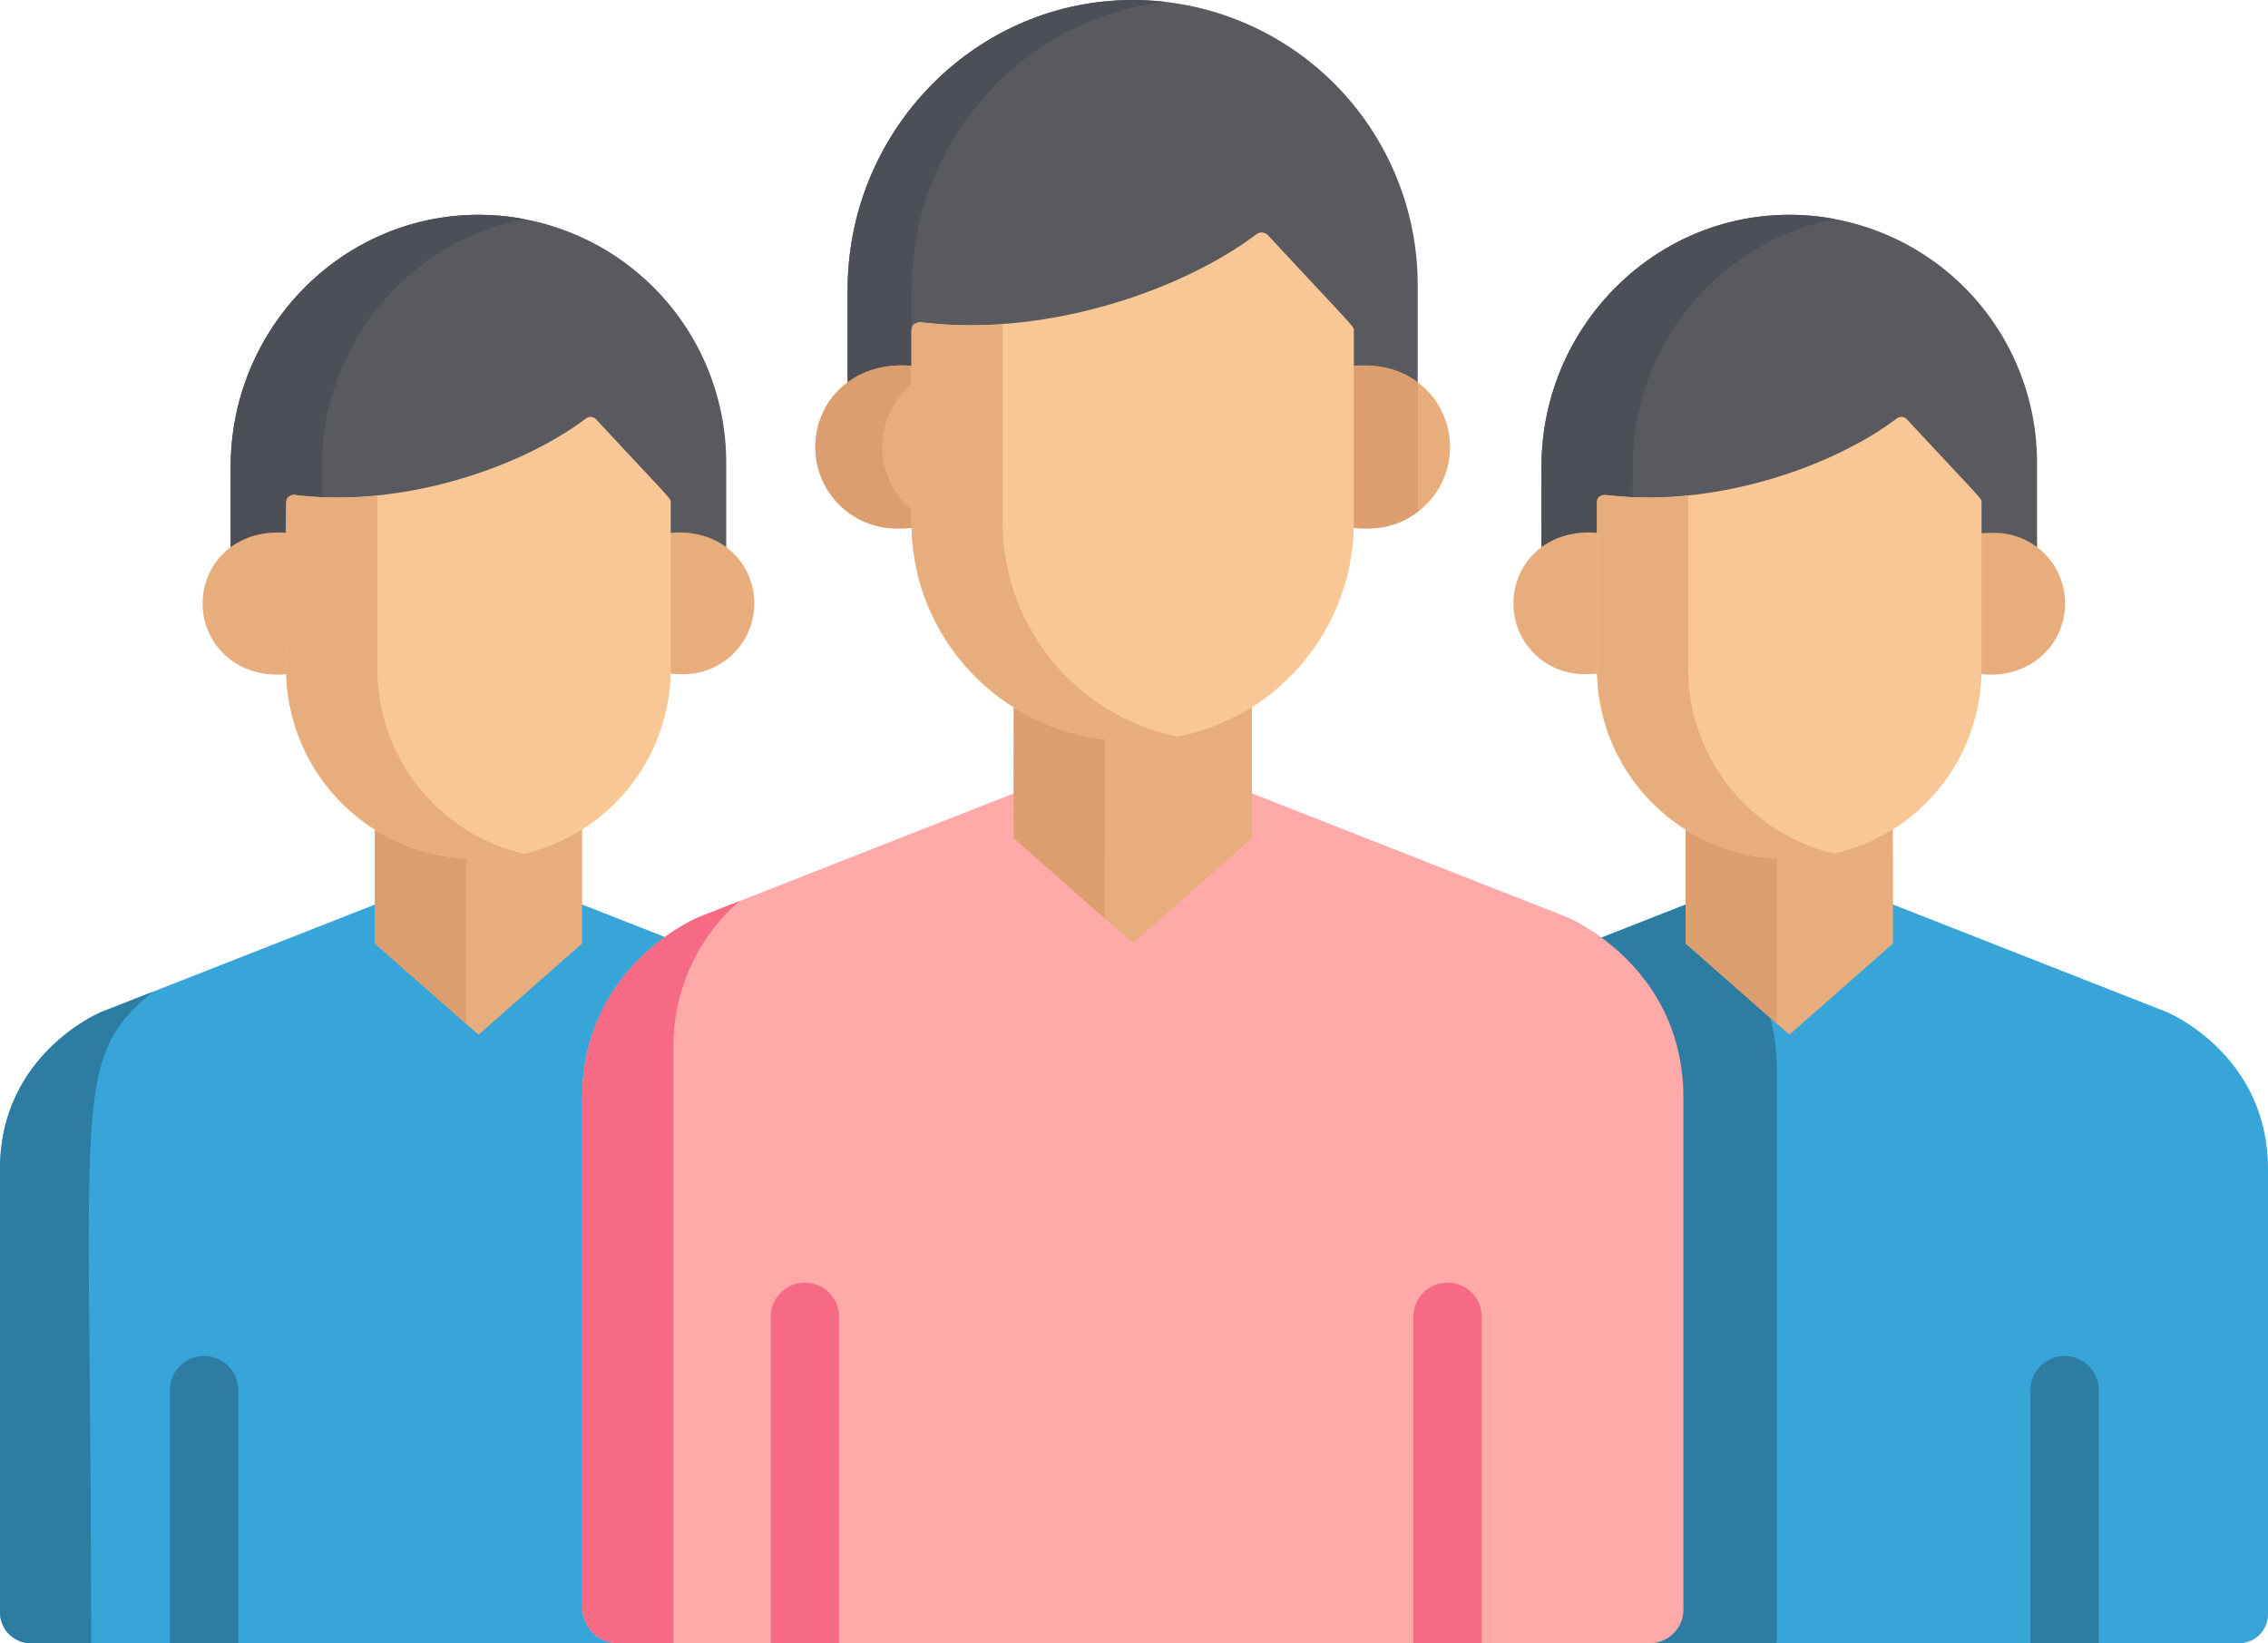
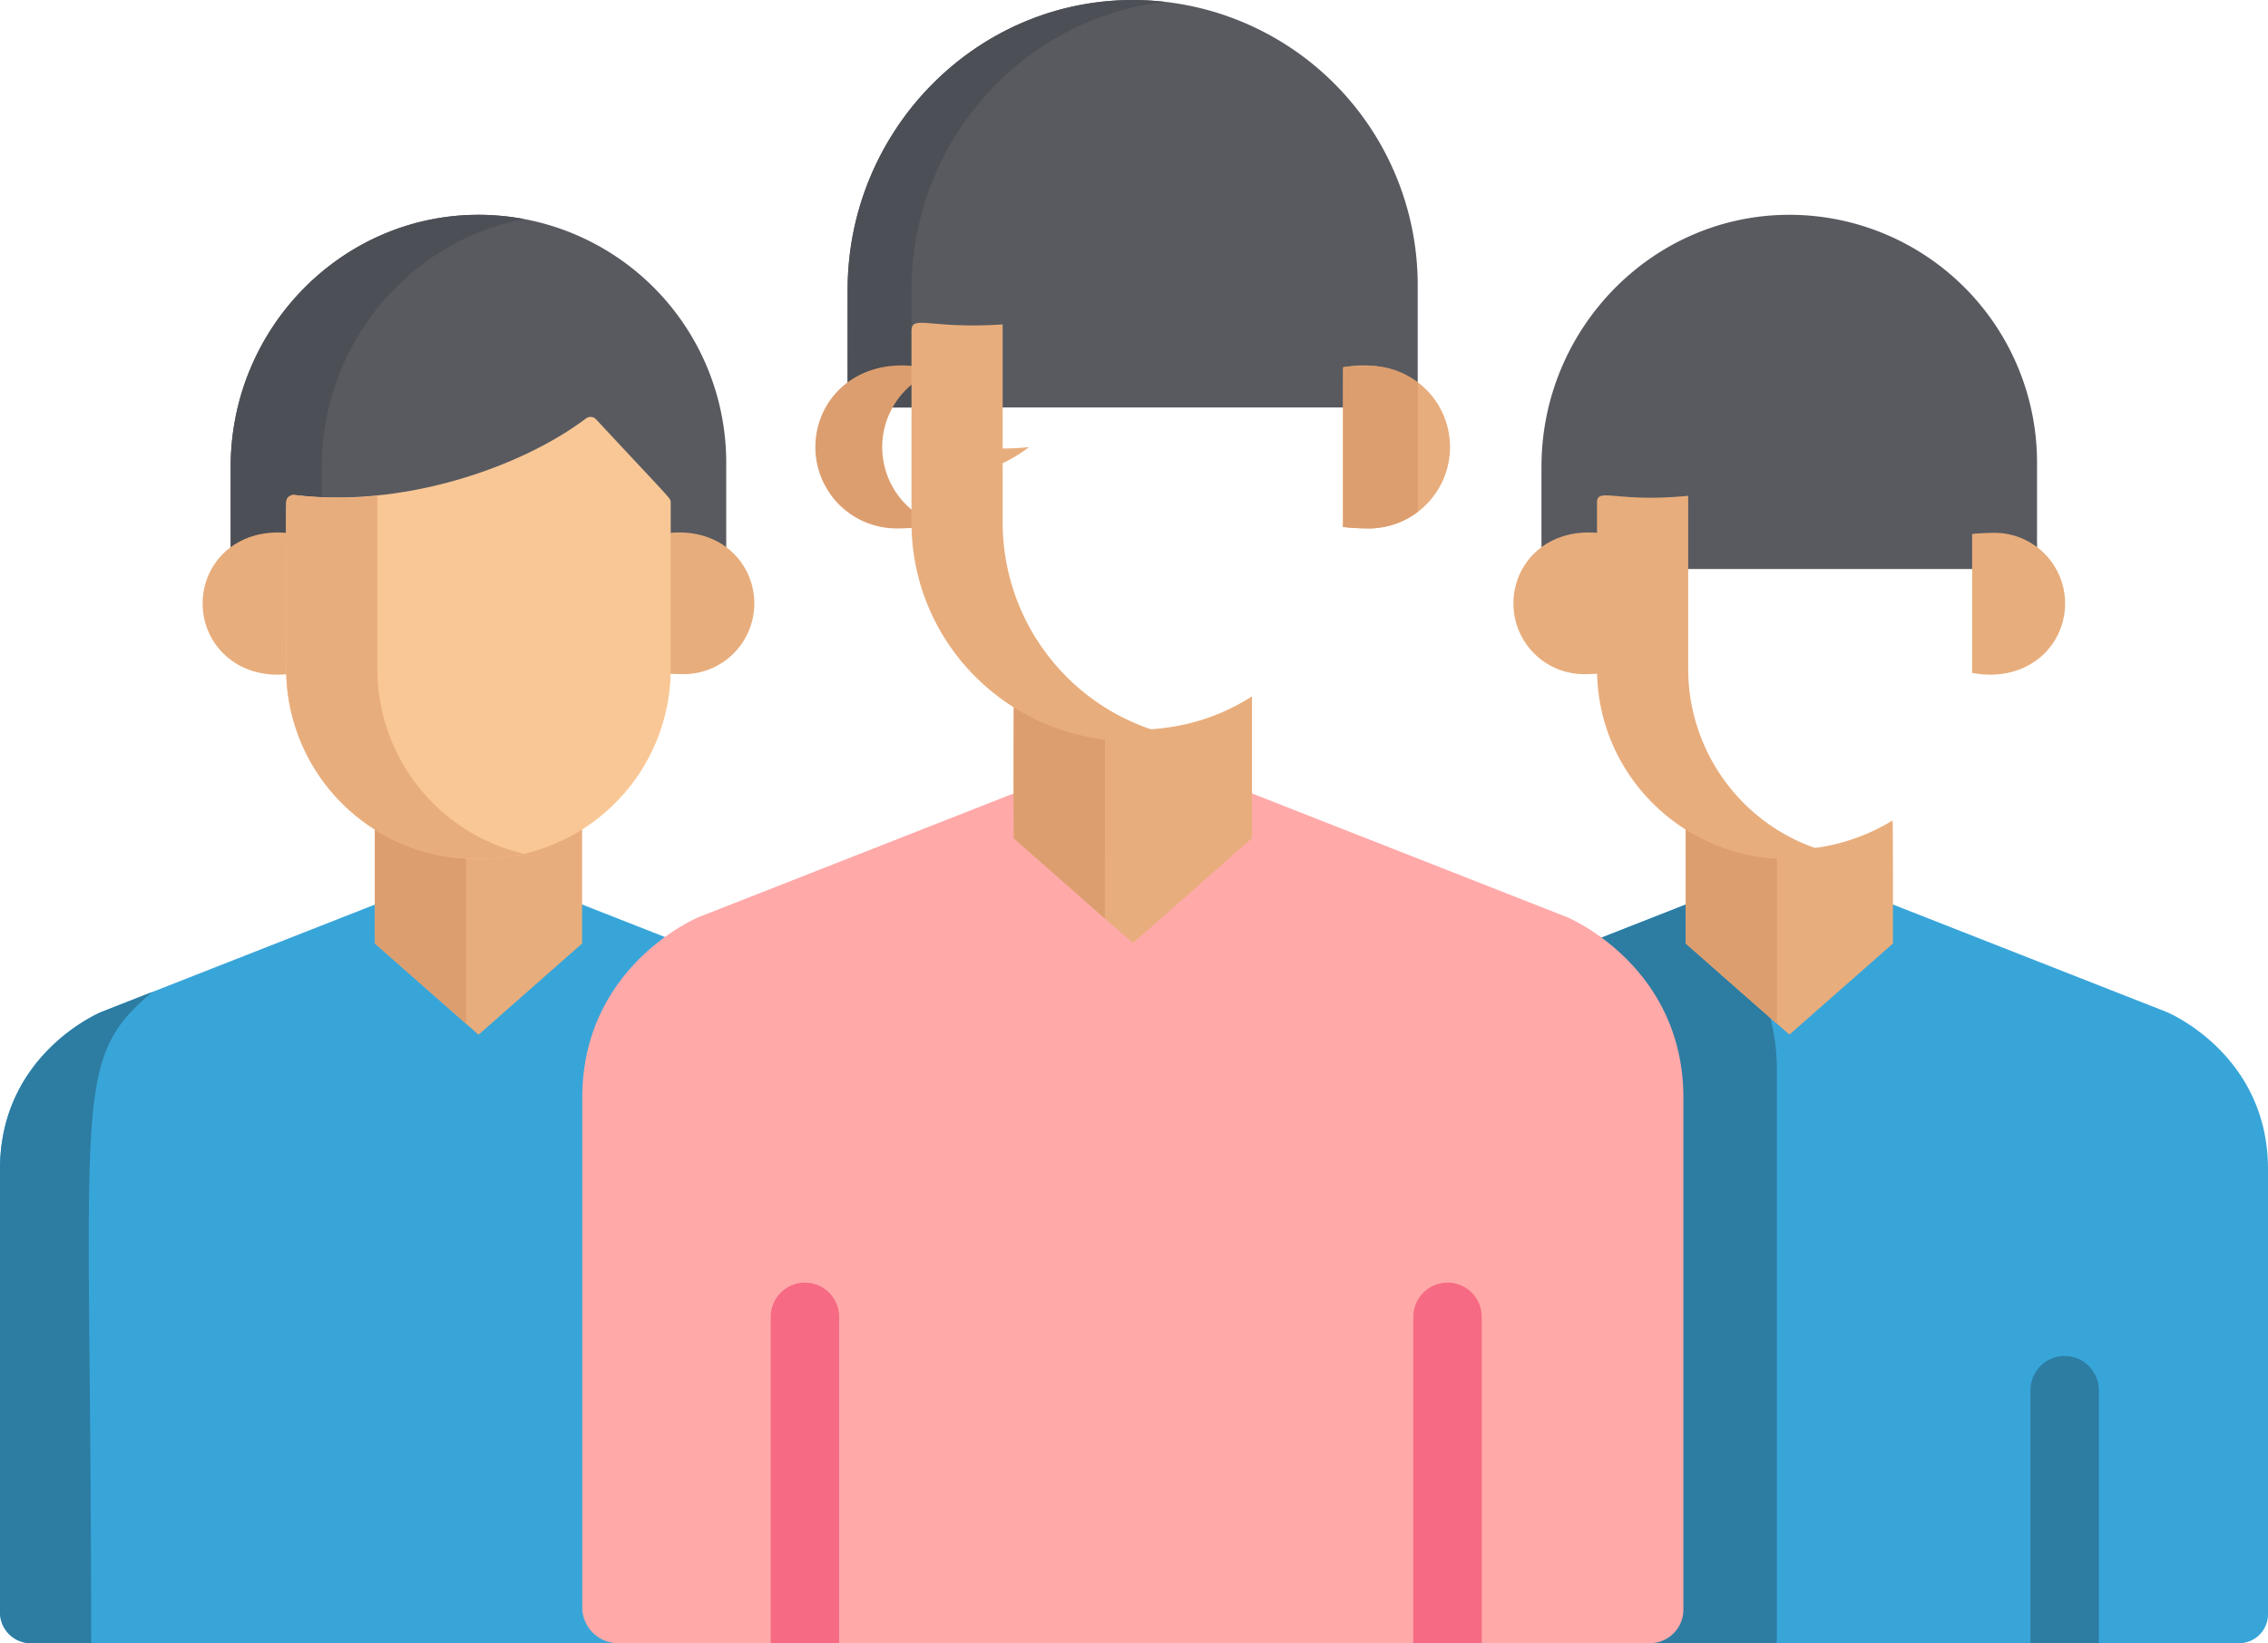
<svg xmlns="http://www.w3.org/2000/svg" width="569.061" height="412.279" viewBox="0 0 569.061 412.279">
  <g id="Groupe_4074" data-name="Groupe 4074" transform="translate(-238 -1492)">
    <path id="Tracé_6522" data-name="Tracé 6522" d="M510.665,301.688l-68.689-26.973H390.02l-68.689,26.973s-25.417,10.449-25.417,39.426V452.293a7.761,7.761,0,0,0,7.761,7.761H528.828a7.254,7.254,0,0,0,7.255-7.254V341.115C536.082,312.136,510.665,301.688,510.665,301.688Z" transform="translate(270.978 1444.225)" fill="#38a5d9" />
    <path id="Tracé_6523" data-name="Tracé 6523" d="M412.858,458.593V316.259c0-22.91-13.811-35.752-22.449-41.545h-.388l-68.689,26.973s-25.418,10.449-25.418,39.426V452.292a7.761,7.761,0,0,0,7.761,7.761H412.724A8.539,8.539,0,0,0,412.858,458.593Z" transform="translate(270.978 1444.225)" fill="#2d7ca2" />
    <path id="Tracé_6524" data-name="Tracé 6524" d="M411.433,119.034c-34.991-.7-63.444,28.189-63.444,63.186,0,.112-.04,25.674.072,25.674H472.328v-26.7A62.167,62.167,0,0,0,411.433,119.034Z" transform="translate(276.782 1426.873)" fill="#585a60" />
-     <path id="Tracé_6525" data-name="Tracé 6525" d="M370.863,182.221c0-30.659,21.837-56.629,50.774-62.126a62.3,62.3,0,0,0-10.2-1.06c-34.991-.7-63.444,28.189-63.444,63.186,0,.112-.04,25.674.072,25.674h22.872C370.832,207.9,370.863,182.323,370.863,182.221Z" transform="translate(276.782 1426.873)" fill="#4c4f56" />
    <path id="Tracé_6526" data-name="Tracé 6526" d="M364.928,191.119c-14.139-2.411-23.273,6.89-23.273,17.43a17.729,17.729,0,0,0,17.73,17.73,52.7,52.7,0,0,0,5.622-.313C365.005,225.9,364.994,191.13,364.928,191.119Z" transform="translate(276.078 1434.865)" fill="#e8ad7c" />
    <path id="Tracé_6527" data-name="Tracé 6527" d="M450.809,190.81c-.266,0-5.6.107-5.6.371,0,39.668.009,33.056-.023,34.774,13.8,2.581,23.35-6.656,23.35-17.415A17.731,17.731,0,0,0,450.809,190.81Z" transform="translate(287.616 1434.874)" fill="#e8ad7c" />
    <path id="Tracé_6528" data-name="Tracé 6528" d="M380.661,255.747a.071.071,0,0,0-.109.06c0,.051-.013,30.8.024,30.829.074.066,25.945,22.878,26.019,22.814l25.923-22.814a.071.071,0,0,0,.024-.054c0-.2.06-30.94-.109-30.835A49.489,49.489,0,0,1,380.661,255.747Z" transform="translate(280.412 1442.11)" fill="#e8ad7c" />
    <path id="Tracé_6529" data-name="Tracé 6529" d="M403.426,262.915a47.318,47.318,0,0,1-22.764-7.168.071.071,0,0,0-.109.06c0,.051-.013,30.8.024,30.829l22.848,20.107V262.915Z" transform="translate(280.412 1442.11)" fill="#dd9e6f" />
-     <path id="Tracé_6530" data-name="Tracé 6530" d="M438.283,165.255a1.9,1.9,0,0,0-2.544-.222c-15.952,12.064-45.567,22.547-73.079,19.2a1.906,1.906,0,0,0-2.136,1.893V227.86a47.651,47.651,0,0,0,47.651,47.651c29.167,0,48.829-22.587,48.829-47.651v-41.7C457,185.011,457.785,186.218,438.283,165.255Z" transform="translate(278.18 1431.958)" fill="#f9c795" />
    <path id="Tracé_6531" data-name="Tracé 6531" d="M383.4,225.886V182.462c-17.961,1.776-22.873-2.216-22.873,1.691v41.733c0,30.393,28.26,53.713,59.676,46.4A47.658,47.658,0,0,1,383.4,225.886Z" transform="translate(278.18 1433.933)" fill="#e8ad7c" />
    <path id="Tracé_6532" data-name="Tracé 6532" d="M214.75,301.688l-68.689-26.973H94.106L25.418,301.688S0,312.136,0,341.114V452.293a7.761,7.761,0,0,0,7.761,7.761H232.913a7.254,7.254,0,0,0,7.254-7.254V341.115C240.167,312.136,214.75,301.688,214.75,301.688Z" transform="translate(238 1444.225)" fill="#38a5d9" />
    <path id="Tracé_6533" data-name="Tracé 6533" d="M38.247,294.45l-12.829,5.038S0,309.937,0,338.915V450.094a7.761,7.761,0,0,0,7.761,7.761H22.874C22.872,320.272,17.615,311.788,38.247,294.45Z" transform="translate(238 1446.424)" fill="#2d7ca2" />
    <path id="Tracé_6534" data-name="Tracé 6534" d="M378.491,280.666l-79.018-31.028H239.7l-79.018,31.028s-29.24,12.021-29.24,45.356V453.838a9.011,9.011,0,0,0,9.012,9.012H399.3a8.429,8.429,0,0,0,8.429-8.429v-128.4C407.731,292.688,378.491,280.666,378.491,280.666Z" transform="translate(252.65 1441.43)" fill="#ffa9a9" />
-     <path id="Tracé_6535" data-name="Tracé 6535" d="M154.319,310.944a48.058,48.058,0,0,1,16.582-37l-10.215,4.011s-29.24,12.021-29.24,45.356V451.128a9.012,9.012,0,0,0,9.012,9.012h13.862C154.319,435.965,154.319,327.423,154.319,310.944Z" transform="translate(252.65 1444.139)" fill="#f66a83" />
    <path id="Tracé_6536" data-name="Tracé 6536" d="M475.524,448.695V385.212a8.577,8.577,0,1,0-17.154,0v63.483Z" transform="translate(289.085 1455.584)" fill="#2d7ca2" />
-     <path id="Tracé_6537" data-name="Tracé 6537" d="M55.513,448.695V385.212a8.577,8.577,0,1,0-17.154,0v63.483Z" transform="translate(242.275 1455.584)" fill="#2d7ca2" />
    <path id="Tracé_6538" data-name="Tracé 6538" d="M191.151,450.54V368.65a8.577,8.577,0,1,0-17.154,0v81.889h17.154Z" transform="translate(257.392 1453.738)" fill="#f66a83" />
    <path id="Tracé_6539" data-name="Tracé 6539" d="M327.641,360.074a8.577,8.577,0,0,0-8.577,8.577V450.54h17.155V368.651A8.579,8.579,0,0,0,327.641,360.074Z" transform="translate(273.559 1453.738)" fill="#f66a83" />
    <path id="Tracé_6540" data-name="Tracé 6540" d="M264.338,70.545c-40.252-.809-72.984,32.428-72.984,72.689,0,.142-.058,29.536.083,29.536H334.391V142.05A71.517,71.517,0,0,0,264.338,70.545Z" transform="translate(259.324 1421.469)" fill="#585a60" />
    <path id="Tracé_6541" data-name="Tracé 6541" d="M207.377,143.233c0-37.087,27.782-68.191,63.625-72.235-43.234-4.89-79.65,29.778-79.65,72.235v29.452c0,.129,15.979.083,16.108.083C207.337,172.769,207.377,143.357,207.377,143.233Z" transform="translate(259.326 1421.469)" fill="#4c4f56" />
-     <path id="Tracé_6542" data-name="Tracé 6542" d="M210.837,153.469c-16.265-2.773-26.771,7.926-26.771,20.05a20.4,20.4,0,0,0,20.4,20.4,60.5,60.5,0,0,0,6.466-.361C210.926,193.477,210.914,153.483,210.837,153.469Z" transform="translate(258.514 1430.663)" fill="#e8ad7c" />
+     <path id="Tracé_6542" data-name="Tracé 6542" d="M210.837,153.469a20.4,20.4,0,0,0,20.4,20.4,60.5,60.5,0,0,0,6.466-.361C210.926,193.477,210.914,153.483,210.837,153.469Z" transform="translate(258.514 1430.663)" fill="#e8ad7c" />
    <path id="Tracé_6543" data-name="Tracé 6543" d="M210.9,191.083a20.366,20.366,0,0,1,0-35.125,19.574,19.574,0,0,0-.063-2.489c-16.265-2.773-26.771,7.926-26.771,20.05a20.4,20.4,0,0,0,20.4,20.4,60.5,60.5,0,0,0,6.466-.361C210.905,192.411,210.9,193.646,210.9,191.083Z" transform="translate(258.514 1430.663)" fill="#dd9e6f" />
    <path id="Tracé_6544" data-name="Tracé 6544" d="M303.257,153.47c-.1.017-.063,38.906-.063,39.006,0,.362-.02.719-.028,1.08a60.5,60.5,0,0,0,6.466.361,20.4,20.4,0,0,0,20.4-20.4C330.03,161.521,319.682,150.67,303.257,153.47Z" transform="translate(271.787 1430.663)" fill="#e8ad7c" />
    <path id="Tracé_6545" data-name="Tracé 6545" d="M321.956,157.286a20.277,20.277,0,0,0-12.323-4.171c-.306,0-6.44.122-6.44.427v38.923c0,.362-.02.719-.028,1.08a60.515,60.515,0,0,0,6.466.361,20.286,20.286,0,0,0,12.323-4.17v-32.45Z" transform="translate(271.787 1430.673)" fill="#dd9e6f" />
    <path id="Tracé_6546" data-name="Tracé 6546" d="M257.977,236.164a54.383,54.383,0,0,1-29-8.347.081.081,0,0,0-.125.069c0,.058-.016,35.427.028,35.466.086.076,29.826,26.319,29.911,26.244.043-.039,29.829-26.248,29.829-26.307v-35.4a.081.081,0,0,0-.125-.069C278.563,234.05,268.765,236.164,257.977,236.164Z" transform="translate(263.505 1438.997)" fill="#e8ad7c" />
    <path id="Tracé_6547" data-name="Tracé 6547" d="M251.728,235.8a54.405,54.405,0,0,1-22.748-7.986c-.211-.132-.149,35.489-.1,35.535l22.845,20.117Z" transform="translate(263.503 1438.998)" fill="#dd9e6f" />
-     <path id="Tracé_6548" data-name="Tracé 6548" d="M295.225,123.717a2.19,2.19,0,0,0-2.928-.256c-18.35,13.879-52.42,25.937-84.069,22.089a2.194,2.194,0,0,0-2.457,2.177v48.009a54.817,54.817,0,0,0,54.817,54.817h1.355a54.817,54.817,0,0,0,54.817-54.817V147.76C316.759,146.494,317.893,148.085,295.225,123.717Z" transform="translate(260.932 1427.318)" fill="#f9c795" />
    <path id="Tracé_6549" data-name="Tracé 6549" d="M228.644,193.477V143.8c-18.278,1.248-22.872-2.573-22.872,1.656v48.009c0,34.233,31.172,60.85,66.9,53.761A54.831,54.831,0,0,1,228.644,193.477Z" transform="translate(260.932 1429.59)" fill="#e8ad7c" />
    <path id="Tracé_6550" data-name="Tracé 6550" d="M115.518,119.034c-34.991-.7-63.444,28.189-63.444,63.186,0,.112-.04,25.674.072,25.674H176.414v-26.7A62.167,62.167,0,0,0,115.518,119.034Z" transform="translate(243.802 1426.873)" fill="#585a60" />
    <path id="Tracé_6551" data-name="Tracé 6551" d="M74.948,182.221c0-30.659,21.837-56.629,50.774-62.126a62.294,62.294,0,0,0-10.2-1.06c-34.991-.7-63.444,28.189-63.444,63.186,0,.108-.036,25.674.072,25.674H75.019C74.9,207.9,74.948,182.343,74.948,182.221Z" transform="translate(243.802 1426.873)" fill="#4c4f56" />
    <path id="Tracé_6552" data-name="Tracé 6552" d="M69.013,191.119c-14.139-2.411-23.273,6.89-23.273,17.43,0,10.628,9.407,20.024,23.35,17.415C69.09,225.9,69.076,191.13,69.013,191.119Z" transform="translate(243.097 1434.865)" fill="#e8ad7c" />
    <path id="Tracé_6553" data-name="Tracé 6553" d="M149.351,191.119c-.086.014-.055,33.82-.055,33.907,0,.315-.018.626-.023.939a52.664,52.664,0,0,0,5.622.313,17.73,17.73,0,0,0,17.73-17.73C172.623,198.118,163.628,188.685,149.351,191.119Z" transform="translate(254.636 1434.865)" fill="#e8ad7c" />
    <path id="Tracé_6554" data-name="Tracé 6554" d="M111.3,263h-1.324a47.34,47.34,0,0,1-25.225-7.256.071.071,0,0,0-.109.06v30.776a.073.073,0,0,0,.024.055l25.923,22.814a.071.071,0,0,0,.1,0L136.6,286.637a.072.072,0,0,0,.024-.055V255.807a.071.071,0,0,0-.109-.06A47.322,47.322,0,0,1,111.3,263Z" transform="translate(247.431 1442.109)" fill="#e8ad7c" />
    <path id="Tracé_6555" data-name="Tracé 6555" d="M107.51,262.915a47.318,47.318,0,0,1-22.764-7.168.071.071,0,0,0-.109.06v30.776a.073.073,0,0,0,.024.055l22.848,20.107Z" transform="translate(247.433 1442.11)" fill="#dd9e6f" />
    <path id="Tracé_6556" data-name="Tracé 6556" d="M142.368,165.255a1.9,1.9,0,0,0-2.544-.222c-15.951,12.064-45.567,22.547-73.08,19.2a1.906,1.906,0,0,0-2.136,1.893V227.86a47.651,47.651,0,0,0,47.651,47.651h1.178a47.651,47.651,0,0,0,47.651-47.651v-41.7C161.088,185.011,161.87,186.218,142.368,165.255Z" transform="translate(245.201 1431.958)" fill="#f9c795" />
    <path id="Tracé_6557" data-name="Tracé 6557" d="M87.488,225.9V182.473a94.33,94.33,0,0,1-20.736-.2,1.917,1.917,0,0,0-1.495.466c-1,.886-.642-1.344-.642,43.16a47.651,47.651,0,0,0,47.651,47.651h1.178a47.79,47.79,0,0,0,10.848-1.255A47.66,47.66,0,0,1,87.488,225.9Z" transform="translate(245.194 1433.921)" fill="#e8ad7c" />
  </g>
</svg>